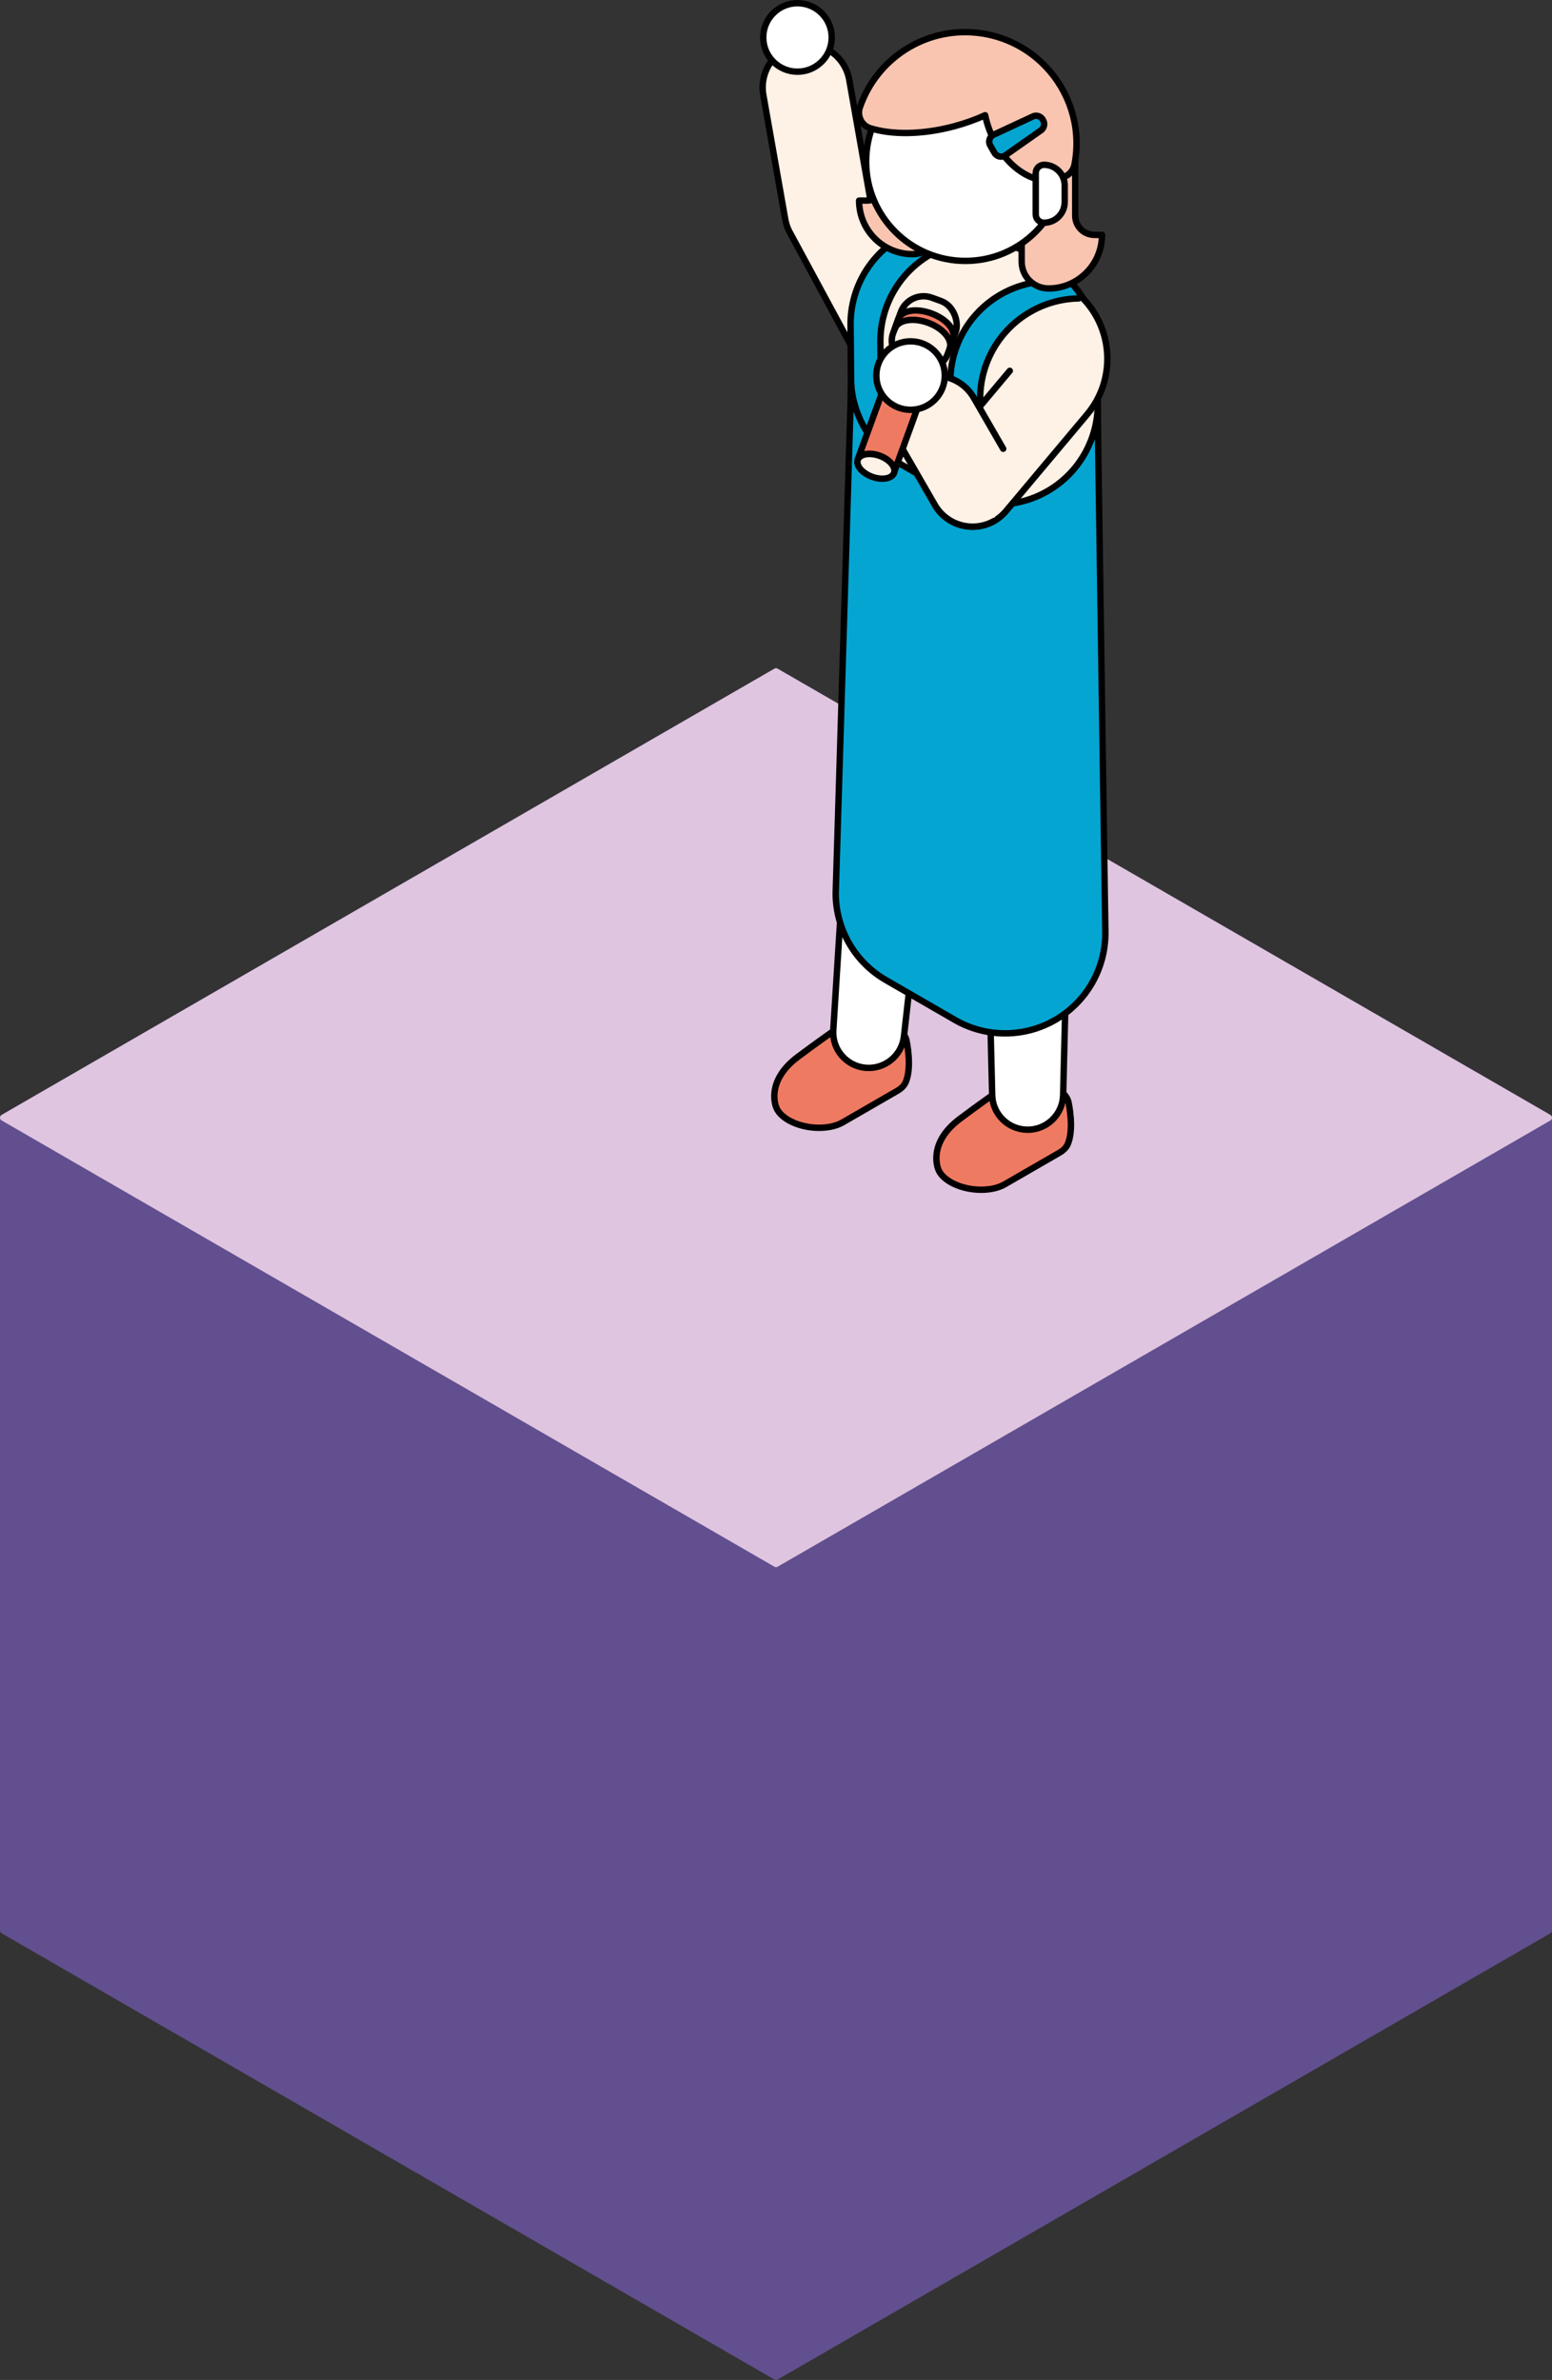
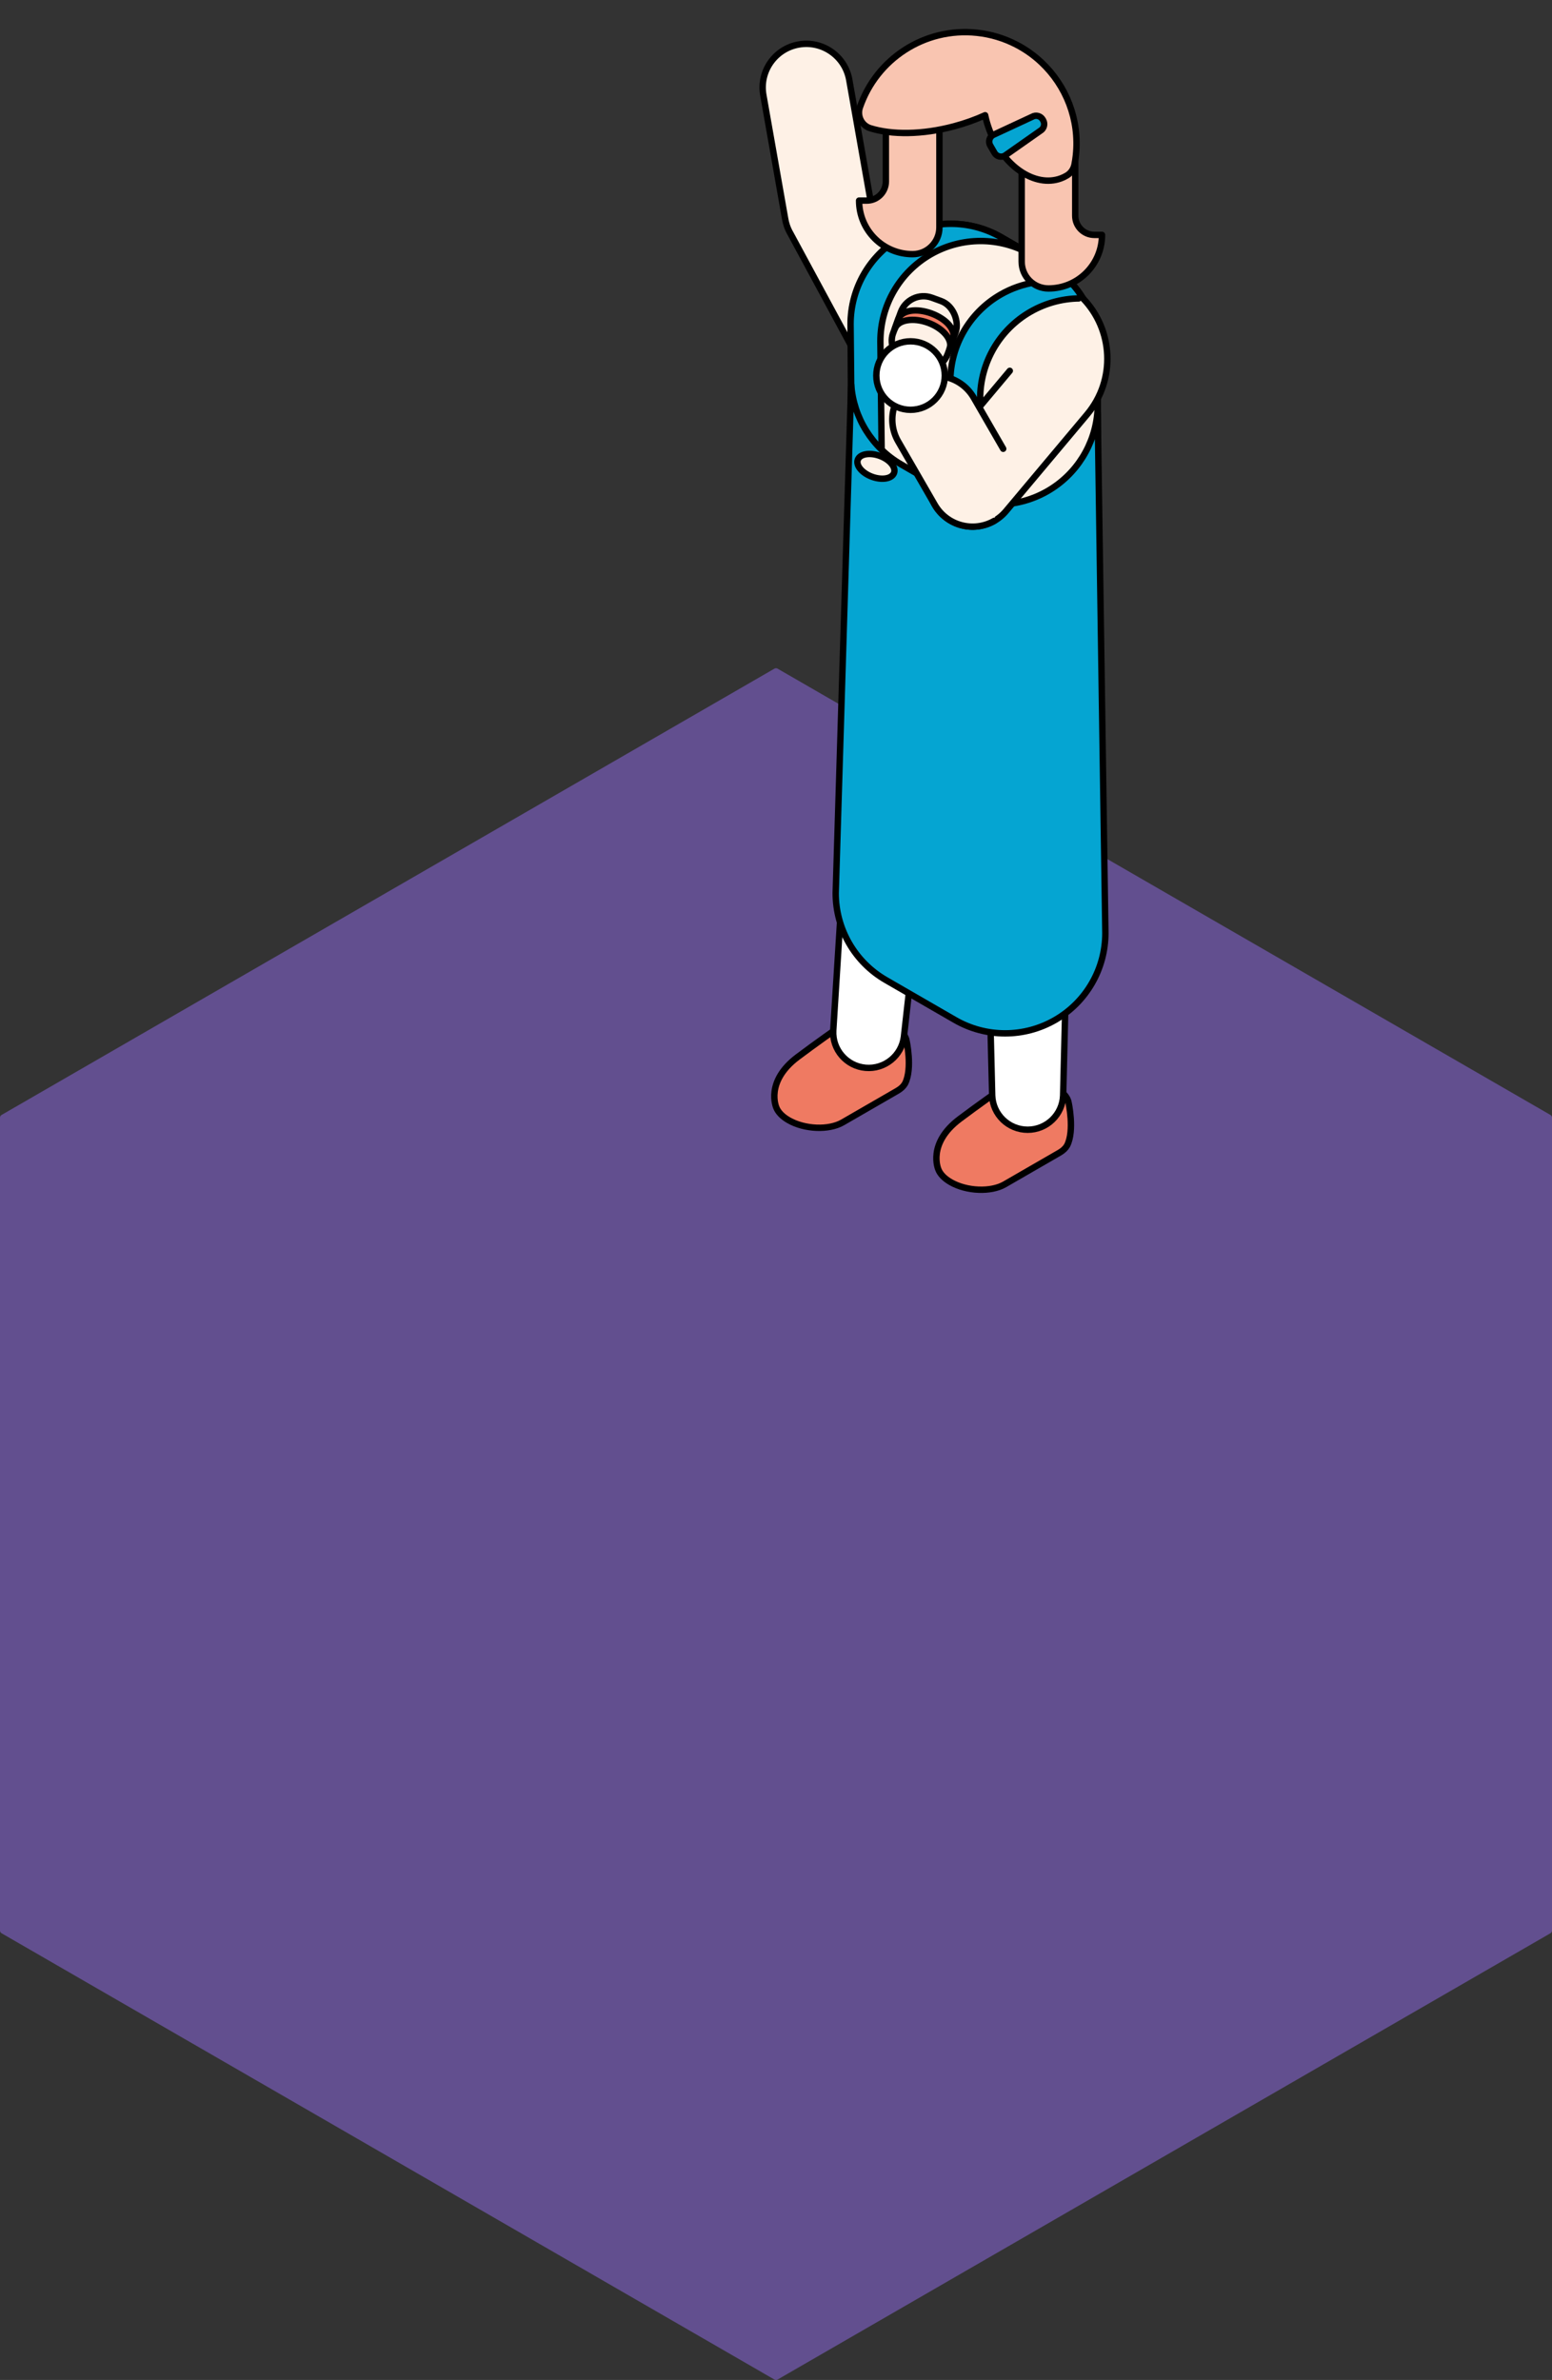
<svg xmlns="http://www.w3.org/2000/svg" id="_レイヤー_1" data-name="レイヤー 1" version="1.1" viewBox="0 0 485.169 743.853">
  <rect x="0" y="0" width="485.169" height="743.853" fill="#333333" stroke="none" />
  <defs>
    <style>
      .cls-1 {
        fill: #05a5d2;
      }

      .cls-1, .cls-2, .cls-3, .cls-4, .cls-5, .cls-6, .cls-7 {
        stroke-linecap: round;
      }

      .cls-1, .cls-2, .cls-3, .cls-4, .cls-5, .cls-6, .cls-7, .cls-8 {
        stroke-linejoin: round;
        stroke-width: 2px;
      }

      .cls-1, .cls-2, .cls-4, .cls-5, .cls-6, .cls-7 {
        stroke: #000;
      }

      .cls-2 {
        fill: #f29188;
      }

      .cls-3 {
        fill: #624f8f;
        stroke: #624f8f;
      }

      .cls-4 {
        fill: #fef1e6;
      }

      .cls-5 {
        fill: #ef7a62;
      }

      .cls-6 {
        fill: #f9c5b1;
      }

      .cls-7 {
        fill: #fff;
      }

      .cls-8 {
        fill: #dfc5e0;
        stroke: #dfc5e0;
      }
    </style>
  </defs>
  <g>
    <polygon class="cls-3" points="484.169 349.332 242.585 209.853 1 349.332 1 603.374 242.585 742.853 484.169 603.374 484.169 349.332" />
-     <polygon class="cls-8" points="242.592 488.807 1.007 349.328 242.585 209.853 484.169 349.332 242.592 488.807" />
  </g>
  <g>
    <g>
      <path class="cls-4" d="M278.688,77.936l-6.738-16.313-6.462-36.65c-1.308-7.419-8.382-12.372-15.801-11.064v0c-7.419,1.308-12.372,8.382-11.064,15.801l6.814,38.644c.119.728.298,1.453.54,2.166.018.054.039.106.058.16.053.151.106.302.165.451.068.173.141.343.215.512.013.03.025.061.039.091.199.444.42.874.662,1.289l18.897,34.964" />
-       <circle class="cls-7" cx="249.298" cy="11.706" r="10.704" />
    </g>
    <g>
      <path class="cls-2" d="M285.642,337.839" />
      <g>
        <path class="cls-5" d="M283.371,325.179c-.007-.033-.13-.486-.13-.486-.453-1.35-1.585-2.64-3.396-3.686-4.83-2.789-12.661-2.789-17.491-0-.499.288-7.457,5.197-12.981,9.347-10.297,7.736-6.698,15.776-6.698,15.776l-.002 0c.544,1.419,1.833,2.816,3.84,3.974,5.001,2.888,12.567,3.201,16.898.701l17.132-9.891c1.121-.647,1.91-1.42,2.385-2.259,2.406-4.723.442-13.481.443-13.476Z" />
        <path class="cls-7" d="M293.663,182.365l-7.35-1.296c-6.177-1.089-12.028,3.155-12.911,9.365l-8.215,57.785c-.004.025-.007.051-.011.076l-.027.188c-.006.041-.009.082-.014.122-.018.137-.035.274-.048.413-.014.14-.024.279-.033.419-.003.046-.009.091-.011.137l-4.558,72.51c-.323,5.975,4.151,11.13,10.112,11.651h0c5.961.521,11.262-3.778,11.981-9.718l8.044-71.678,11.97-56.758c1.295-6.137-2.752-12.127-8.929-13.216Z" />
      </g>
      <g>
        <path class="cls-5" d="M334.03,344.538c-.007-.033-.13-.486-.13-.486-.453-1.35-1.585-2.64-3.396-3.686-4.83-2.789-12.661-2.789-17.491-0-.499.288-7.457,5.197-12.981,9.347-10.297,7.736-6.698,15.776-6.698,15.776l-.002 0c.544,1.419,1.833,2.816,3.84,3.974,5.001,2.888,12.567,3.201,16.898.701l17.132-9.891c1.121-.647,1.91-1.42,2.385-2.259,2.406-4.723.442-13.481.443-13.476Z" />
        <path class="cls-7" d="M336.077,211.164c.209-6.269-4.816-11.465-11.089-11.465h-7.463c-6.272,0-11.298,5.196-11.089,11.465l1.952,58.576,1.779,72.629c.199,5.98,5.105,10.725,11.089,10.725,5.984,0,10.889-4.745,11.089-10.725l1.779-72.632v-0l1.952-58.573Z" />
      </g>
      <g>
        <path class="cls-4" d="M343.169,169.271v-59.628c0-11.202-5.976-21.552-15.677-27.153l-14.449-8.342c-9.701-5.601-21.653-5.601-31.354,0l-0.0 0c-9.701,5.601-15.677,15.952-15.677,27.153v59.628c0,11.202,5.976,21.552,15.677,27.153l14.449,8.342c9.701,5.601,21.653,5.601,31.354,0l0-0c9.701-5.601,15.677-15.952,15.677-27.153Z" />
        <g>
          <path class="cls-1" d="M275.72,150.354l-.506-43.672c0-11.202,5.976-21.552,15.677-27.153h0c9.701-5.601,21.653-5.601,31.353-0l-9.32-5.381c-9.701-5.601-21.653-5.601-31.354,0h0c-9.701,5.601-15.677,15.952-15.677,27.153l.313,30.673,9.514,18.38Z" />
          <path class="cls-1" d="M343.169,130.703c0-.733-.027-1.462-.078-2.187-.722,10.349-6.533,19.732-15.599,24.966h0c-9.701,5.601-21.653,5.601-31.354,0l-14.449-8.342c-9.066-5.234-14.877-14.617-15.599-24.966-.051.725-.078,1.454-.078,2.187l-4.764,156.794c0,11.202,5.976,21.552,15.677,27.153l21.594,12.468c9.701,5.601,21.653,5.601,31.354,0,9.701-5.601,15.677-15.952,15.677-27.153l-2.382-160.92Z" />
          <path class="cls-1" d="M306.404,157.197v-32.577c0-11.202,5.976-21.552,15.677-27.153,5.09-2.939,10.8-4.336,16.479-4.19l0.0 0c-1.018-1.664-2.192-3.234-3.508-4.687v0c-7.498-1.617-15.454-.452-22.291,3.495-9.701,5.601-15.677,15.952-15.677,27.153v34.747c2.959,1.576,6.103,2.648,9.321,3.212Z" />
        </g>
      </g>
    </g>
    <g>
      <path class="cls-4" d="M315.668,115.899l-22.071,26.303c-4.842,5.771-4.089,14.374,1.681,19.216l0.0 0c5.771,4.842,14.374,4.089,19.216-1.681l25.328-30.185 0-0c9.165-10.922,8.11-26.604-1.267-36.281" />
      <g>
        <path class="cls-4" d="M313.609,140.263l-9.208-15.949c-3.767-6.524-12.108-8.759-18.632-4.992l-0.0 0c-6.524,3.767-8.759,12.108-4.992,18.632l11.451,19.833c3.767,6.524,12.108,8.759,18.632,4.992l0-0" />
        <g>
          <g>
            <rect class="cls-4" x="279.801" y="92.895" width="18.258" height="22.37" rx="7.605" ry="7.605" transform="translate(524.838 300.703) rotate(-160)" />
            <g>
-               <path class="cls-5" d="M282.828,108.389c2.675-.472,6.26.833,8.006,2.914.873,1.041,1.121,2.078.817,2.915l-12.202,33.526s.053-1.866-.82-2.907c-1.746-2.081-5.331-3.386-8.006-2.914-1.333.235-2.496,1.7-2.496,1.7l12.202-33.526h0c.304-.837,1.162-1.472,2.499-1.708Z" />
              <path class="cls-4" d="M270.658,141.984c-2.675.472-3.429,2.541-1.682,4.623s5.331,3.386,8.006,2.914c2.675-.472,3.429-2.541,1.682-4.623-1.746-2.081-5.331-3.386-8.006-2.914Z" />
            </g>
          </g>
          <path class="cls-5" d="M280.798,99.737c.461-1.265,1.757-2.225,3.779-2.582,4.009-.707,9.597,1.415,12.108,4.407,1.321,1.574,1.696,3.143,1.236,4.408l.002.001-1.045,2.962c.46-1.265.085-2.834-1.236-4.408-2.641-3.147-8.062-5.121-12.108-4.407-2.023.357-3.319,1.318-3.78,2.583l1.041-2.963.002-0Z" />
        </g>
        <circle class="cls-7" cx="284.65" cy="117.383" r="10.704" />
      </g>
    </g>
    <g>
      <g>
        <path class="cls-6" d="M336.127,67.437v-21.114h-16.742v35.464c0,4.623,3.748,8.371,8.371,8.371h0c9.247,0,16.742-7.496,16.742-16.742h-2.392c-3.302,0-5.979-2.677-5.979-5.979Z" />
        <path class="cls-6" d="M276.925,56.719v-21.114h16.742v35.464c0,4.623-3.748,8.371-8.371,8.371h0c-9.247,0-16.742-7.496-16.742-16.742h2.392c3.302,0,5.979-2.677,5.979-5.979Z" />
        <g>
-           <circle class="cls-7" cx="301.799" cy="50.512" r="31.036" />
          <path class="cls-6" d="M325.572,19.503c-2.361-2.225-5.042-4.125-7.976-5.629-3.698-1.896-7.795-3.165-12.174-3.633-16.48-1.761-31.493,8.287-36.627,23.34-.912,2.675.563,5.648,3.26,6.491,6.732,2.104,16.236,2.07,26.22-.6,3.461-.926,6.711-2.1,9.687-3.452.309,1.479.733,2.972,1.287,4.462,4.262,11.452,14.296,18.287,22.411,15.267.674-.251,1.312-.565,1.913-.933,1.239-.76,2.066-2.036,2.34-3.463.176-.921.317-1.855.419-2.804,1.203-11.26-3.109-21.834-10.76-29.044Z" />
-           <path class="cls-7" d="M326.369,69.616h-0c-1.428,0-2.586-1.158-2.586-2.586v-12.932c0-1.428,1.158-2.586,2.586-2.586h0c3.571,0,6.466,2.895,6.466,6.466v5.173c0,3.571-2.895,6.466-6.466,6.466Z" />
        </g>
      </g>
      <path class="cls-1" d="M325.221,40.869l-11.075,7.776c-1.144.66-2.607.269-3.267-.875l-1.331-2.306c-.66-1.144-.269-2.607.875-3.267l12.272-5.703c1.144-.66,2.607-.269,3.267.875l.135.233c.66,1.144.269,2.607-.875,3.267Z" />
    </g>
  </g>
</svg>